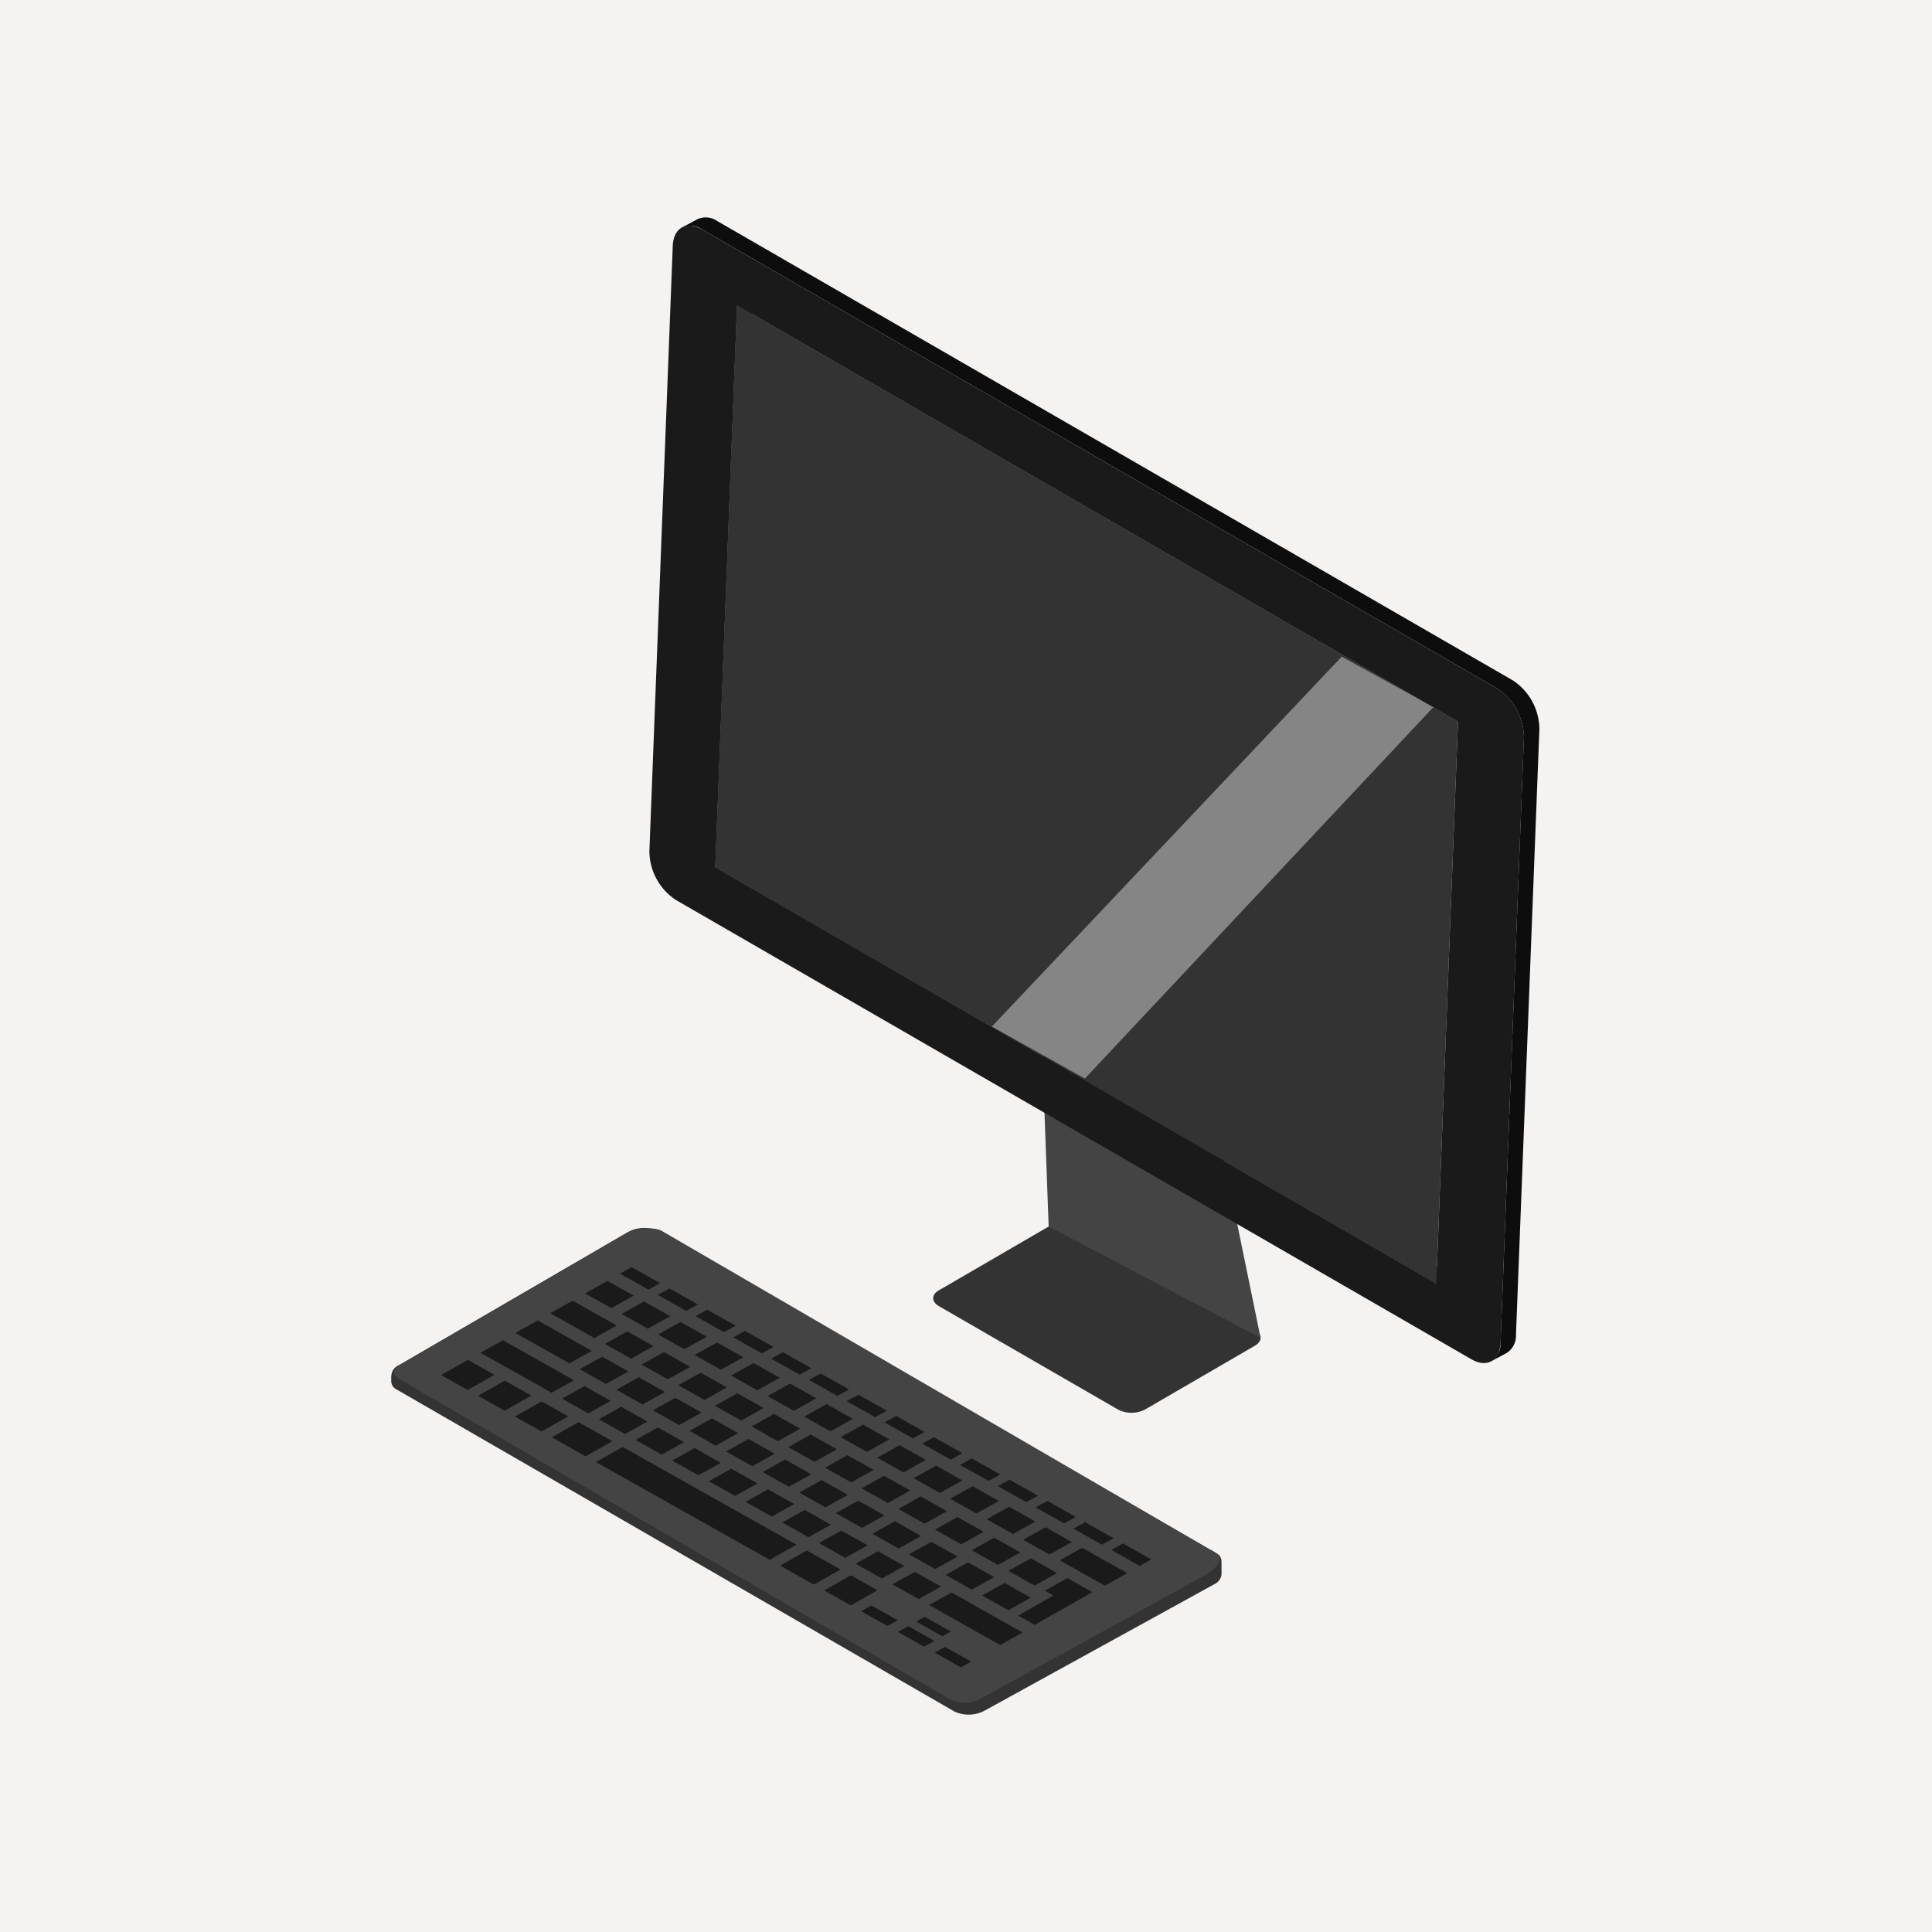
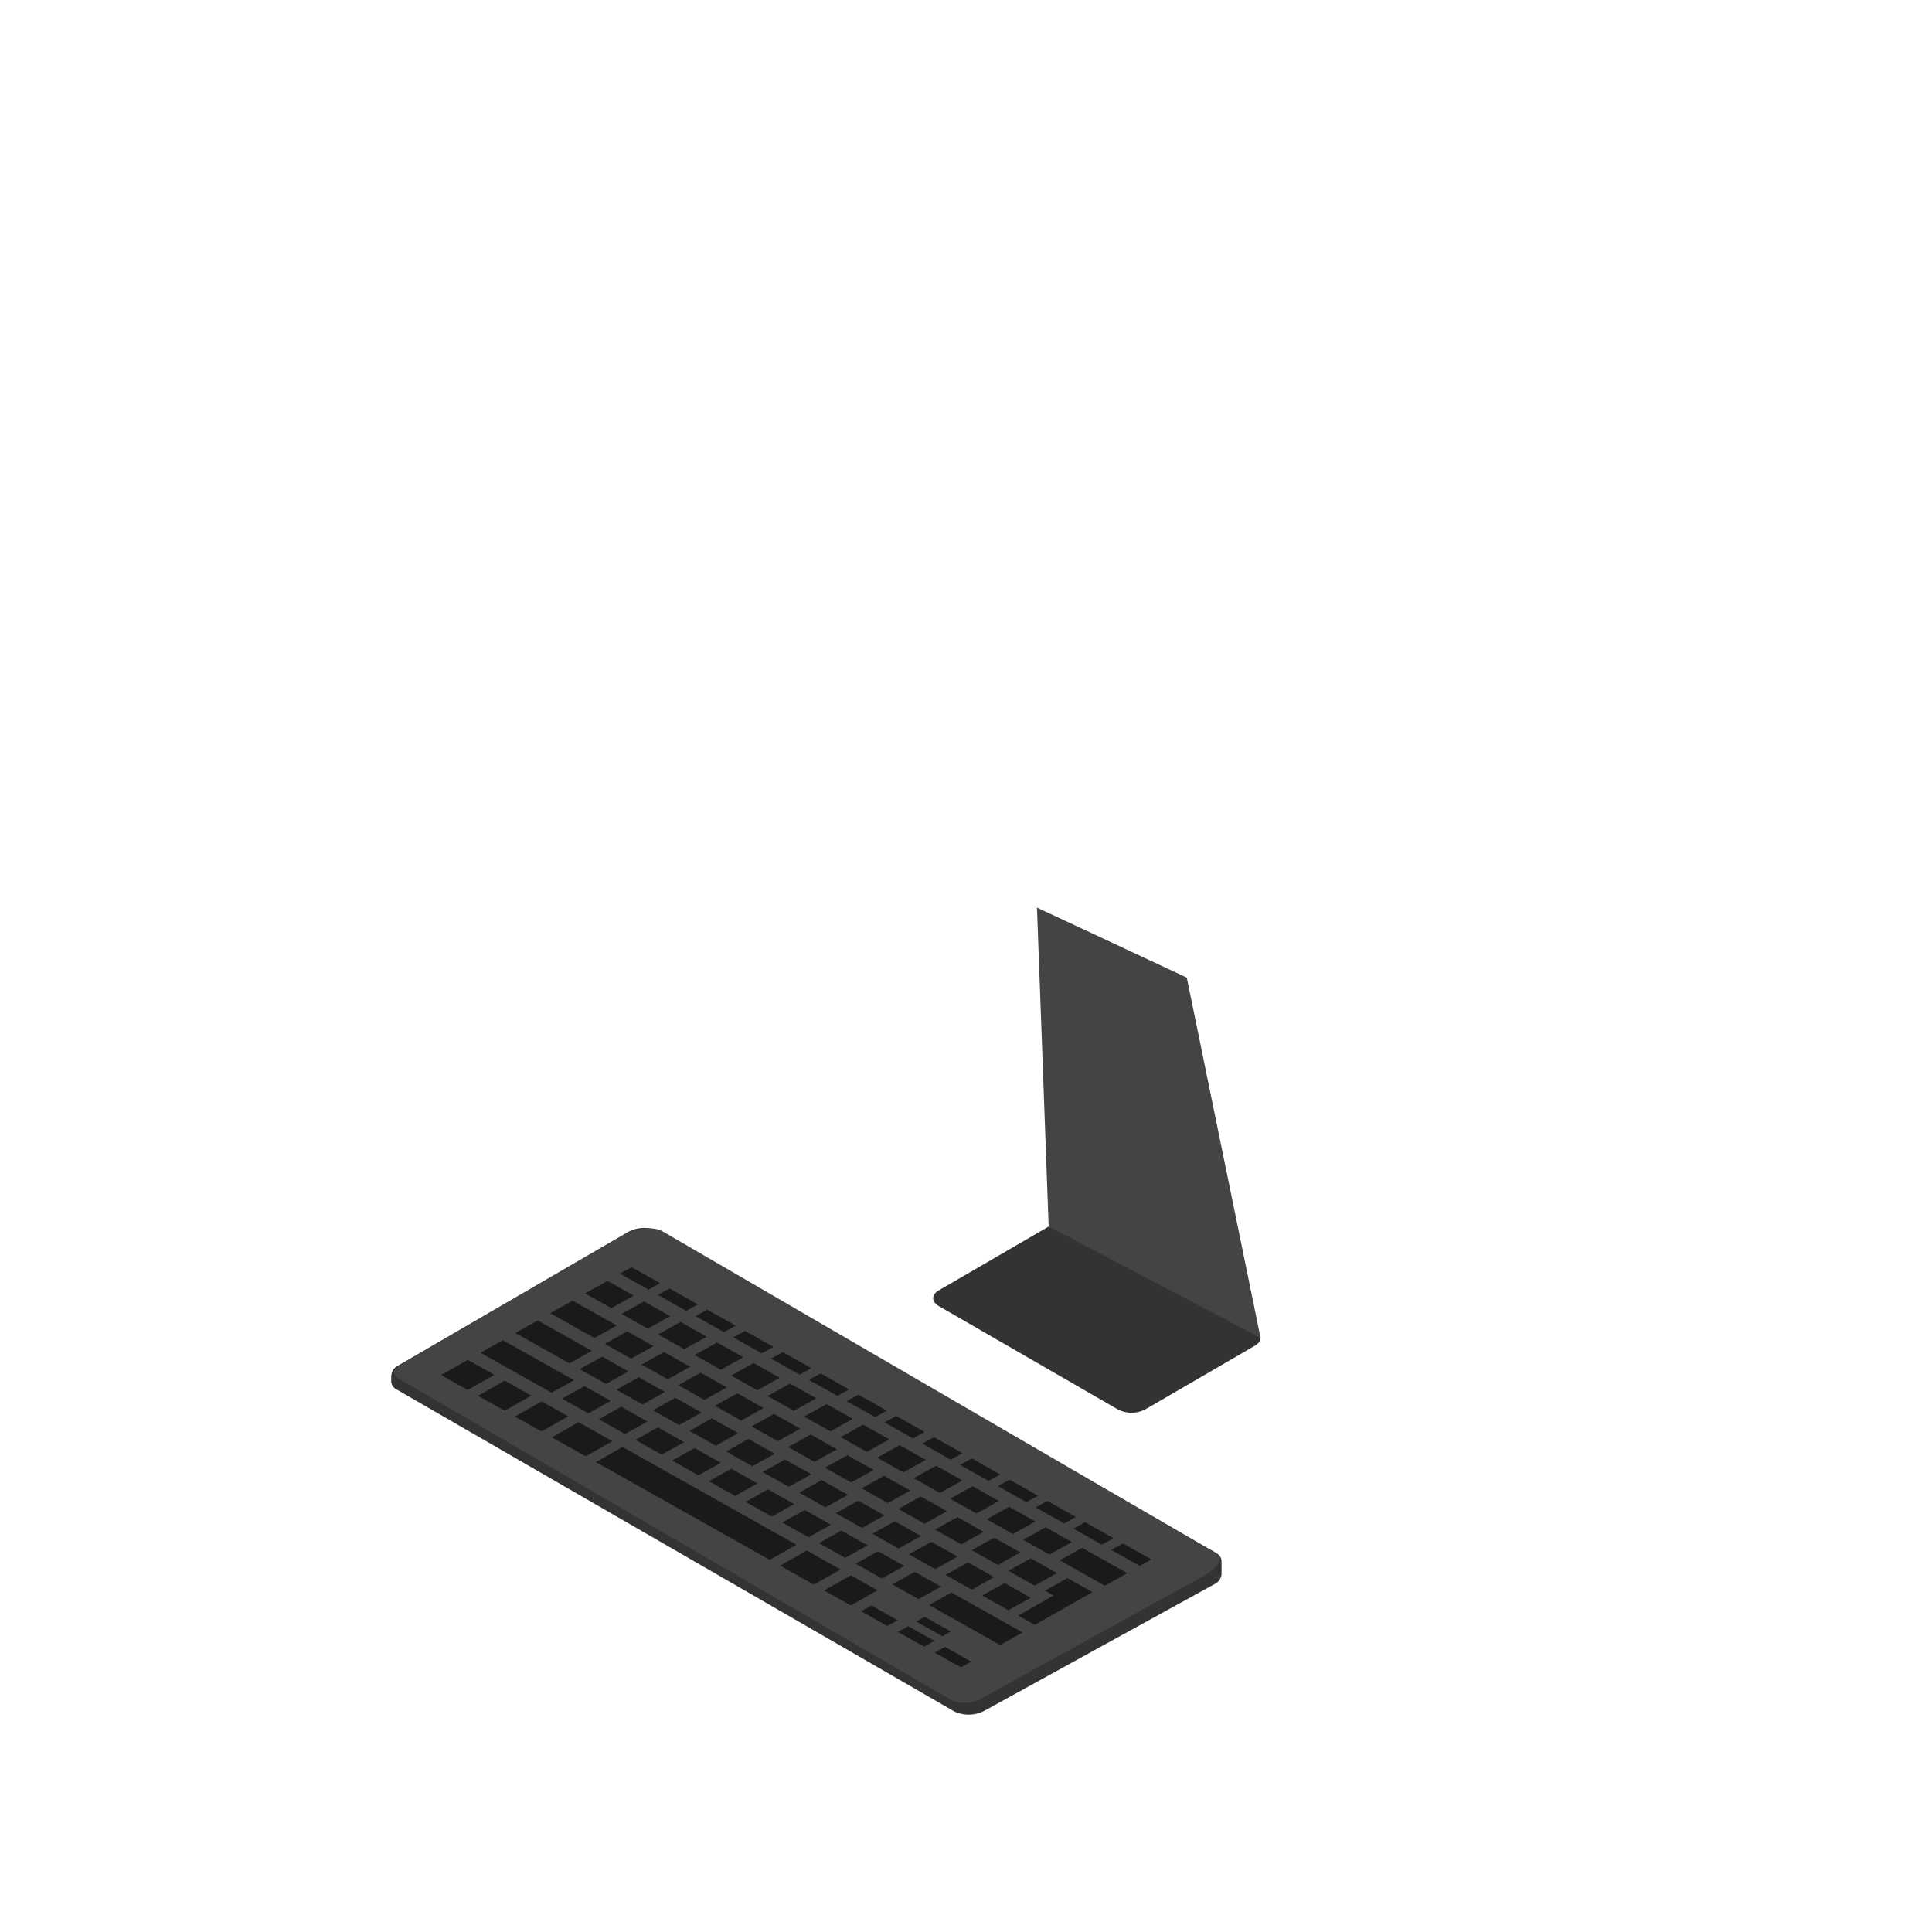
<svg xmlns="http://www.w3.org/2000/svg" width="400" height="400" viewBox="0 0 400 400">
  <defs>
    <clipPath id="clip-path">
      <rect id="Rectangle_53097" data-name="Rectangle 53097" width="237.721" height="310" fill="none" />
    </clipPath>
    <clipPath id="clip-path-2">
      <rect id="Rectangle_53093" data-name="Rectangle 53093" width="237.722" height="310.001" fill="none" />
    </clipPath>
    <clipPath id="clip-path-4">
-       <rect id="Rectangle_53095" data-name="Rectangle 53095" width="184.277" height="237.204" fill="none" />
-     </clipPath>
+       </clipPath>
    <clipPath id="clip-path-5">
      <rect id="Rectangle_53094" data-name="Rectangle 53094" width="91.424" height="87.353" fill="none" />
    </clipPath>
  </defs>
  <g id="img_detail_11" transform="translate(-210 -251)">
-     <rect id="Rectangle_34287" data-name="Rectangle 34287" width="400" height="400" transform="translate(210 251)" fill="#f4f3f2" />
    <g id="pc" transform="translate(409.86 451.001)">
      <g id="Group_201986" data-name="Group 201986" transform="translate(-118.861 -155)">
        <g id="Group_201985" data-name="Group 201985" clip-path="url(#clip-path)">
          <g id="Group_201976" data-name="Group 201976" transform="translate(0 -0.001)">
            <g id="Group_201975" data-name="Group 201975" clip-path="url(#clip-path-2)">
              <path id="Path_227205" data-name="Path 227205" d="M171.9,131.888a1.88,1.88,0,0,0-1.127-1.8L55.31,63.425a7.016,7.016,0,0,0-6.343.227L1.51,91.23A2.461,2.461,0,0,0,.027,93.34c0,.037-.02.073-.02.11L0,93.4l0,1.19a1.949,1.949,0,0,0,1.137,1.64L116.6,162.892a7.023,7.023,0,0,0,6.346-.227L170.4,136.544a2.542,2.542,0,0,0,1.507-2.033l0-2.643,0,.067Z" transform="translate(0 146.457)" fill="#333" />
              <path id="Path_227206" data-name="Path 227206" d="M168.755,129.088,55.665,63.352c-1.61-.93-5.4-.627-7.2.427L2.155,90.687c-3.923,1.993-.96,3.263-.217,3.693l113.537,66.026a6.849,6.849,0,0,0,6.19-.22l46.3-25.488c6.05-3.676,1.593-5.143.787-5.61" transform="translate(0.388 146.514)" fill="#444" />
              <path id="Path_227207" data-name="Path 227207" d="M14.208,66.547,20.1,69.861l2.42-1.337-5.89-3.313Z" transform="translate(33.15 152.147)" fill="#1a1a1a" />
              <path id="Path_227208" data-name="Path 227208" d="M16.556,67.865l5.89,3.313,2.42-1.337-5.89-3.31Z" transform="translate(38.628 155.229)" fill="#1a1a1a" />
              <path id="Path_227209" data-name="Path 227209" d="M18.9,69.185l5.89,3.313,2.423-1.337-5.893-3.31Z" transform="translate(44.104 158.308)" fill="#1a1a1a" />
              <path id="Path_227210" data-name="Path 227210" d="M16.577,71.2l5.43,3.053,4.643-2.59-5.433-3.053Z" transform="translate(38.676 160.085)" fill="#1a1a1a" />
              <path id="Path_227211" data-name="Path 227211" d="M13.269,71.79l5.43,3.053,4.643-2.59L17.912,69.2Z" transform="translate(30.959 161.454)" fill="#1a1a1a" />
              <path id="Path_227212" data-name="Path 227212" d="M23.6,71.825l5.893,3.313L31.91,73.8l-5.89-3.313Z" transform="translate(55.056 164.468)" fill="#1a1a1a" />
              <path id="Path_227213" data-name="Path 227213" d="M15.548,73.071l5.433,3.053,4.643-2.59-5.433-3.053Z" transform="translate(36.275 164.444)" fill="#1a1a1a" />
              <path id="Path_227214" data-name="Path 227214" d="M11.71,73.36l5.43,3.053,4.646-2.59L16.353,70.77Z" transform="translate(27.321 165.116)" fill="#1a1a1a" />
              <path id="Path_227215" data-name="Path 227215" d="M8.521,71,3.1,74.07l5.376,3.023a.419.419,0,0,0,.24.013l5.42-3.073L8.761,71.01A.373.373,0,0,0,8.521,71" transform="translate(7.228 165.614)" fill="#1a1a1a" />
              <path id="Path_227216" data-name="Path 227216" d="M25.945,73.145l5.89,3.313,2.423-1.333-5.893-3.313Z" transform="translate(60.533 167.547)" fill="#1a1a1a" />
              <path id="Path_227217" data-name="Path 227217" d="M23.381,75.029l5.433,3.053,4.64-2.587-5.43-3.057Z" transform="translate(54.55 169.011)" fill="#1a1a1a" />
              <path id="Path_227218" data-name="Path 227218" d="M10.612,75.188l5.43,3.053,4.64-2.59L15.255,72.6Z" transform="translate(24.759 169.383)" fill="#1a1a1a" />
              <path id="Path_227219" data-name="Path 227219" d="M20.105,75.634l5.43,3.053,4.643-2.59-5.43-3.053Z" transform="translate(46.908 170.423)" fill="#1a1a1a" />
              <path id="Path_227220" data-name="Path 227220" d="M13.106,73.576,7.683,76.652l5.376,3.02a.387.387,0,0,0,.237.013l5.42-3.076-5.373-3.02a.365.365,0,0,0-.237-.013" transform="translate(17.925 171.631)" fill="#1a1a1a" />
              <path id="Path_227221" data-name="Path 227221" d="M22.384,76.915l5.433,3.053,4.64-2.59-5.43-3.053Z" transform="translate(52.224 173.412)" fill="#1a1a1a" />
              <path id="Path_227222" data-name="Path 227222" d="M27.916,77.58l5.43,3.053,4.643-2.59L32.56,74.99Z" transform="translate(65.133 174.963)" fill="#1a1a1a" />
              <path id="Path_227223" data-name="Path 227223" d="M15.171,77.752,20.6,80.805l4.636-2.59-5.426-3.053Z" transform="translate(35.396 175.365)" fill="#1a1a1a" />
              <path id="Path_227224" data-name="Path 227224" d="M15.4,74.865,9.976,77.941,16.839,81.8a.425.425,0,0,0,.24.017l5.42-3.077-6.863-3.86a.364.364,0,0,0-.237-.013" transform="translate(23.275 174.638)" fill="#1a1a1a" />
              <path id="Path_227225" data-name="Path 227225" d="M32.987,77.107l5.89,3.313L41.3,79.084l-5.893-3.313Z" transform="translate(76.964 176.784)" fill="#1a1a1a" />
              <path id="Path_227226" data-name="Path 227226" d="M24.663,78.2l5.43,3.053,4.643-2.59-5.43-3.056Z" transform="translate(57.541 176.4)" fill="#1a1a1a" />
              <path id="Path_227227" data-name="Path 227227" d="M30.185,78.855l5.43,3.053,4.64-2.59-5.43-3.053Z" transform="translate(70.426 177.938)" fill="#1a1a1a" />
              <path id="Path_227228" data-name="Path 227228" d="M26.941,79.478l5.433,3.053,4.64-2.59-5.43-3.053Z" transform="translate(62.857 179.391)" fill="#1a1a1a" />
              <path id="Path_227229" data-name="Path 227229" d="M32.452,80.13l5.433,3.053,4.64-2.59L37.1,77.54Z" transform="translate(75.715 180.913)" fill="#1a1a1a" />
              <path id="Path_227230" data-name="Path 227230" d="M19.73,80.316l5.43,3.053,4.64-2.587-5.43-3.056Z" transform="translate(46.034 181.346)" fill="#1a1a1a" />
              <path id="Path_227231" data-name="Path 227231" d="M37.682,79.745l5.893,3.313,2.42-1.333L40.1,78.412Z" transform="translate(87.916 182.946)" fill="#1a1a1a" />
              <path id="Path_227232" data-name="Path 227232" d="M29.219,80.759l5.433,3.053,4.643-2.59-5.43-3.053Z" transform="translate(68.172 182.381)" fill="#1a1a1a" />
              <path id="Path_227233" data-name="Path 227233" d="M34.72,81.406l5.43,3.053,4.64-2.59-5.43-3.053Z" transform="translate(81.007 183.889)" fill="#1a1a1a" />
              <path id="Path_227234" data-name="Path 227234" d="M22.01,81.6l5.43,3.053,4.64-2.59-5.426-3.053Z" transform="translate(51.352 184.337)" fill="#1a1a1a" />
              <path id="Path_227235" data-name="Path 227235" d="M40.029,81.067l5.893,3.313,2.423-1.333L42.452,79.73Z" transform="translate(93.393 186.023)" fill="#1a1a1a" />
              <path id="Path_227236" data-name="Path 227236" d="M31.5,82.041l5.43,3.053,4.643-2.59-5.43-3.053Z" transform="translate(73.49 185.371)" fill="#1a1a1a" />
              <path id="Path_227237" data-name="Path 227237" d="M27.616,82.3l5.43,3.053,4.643-2.59-5.43-3.053Z" transform="translate(64.432 185.985)" fill="#1a1a1a" />
              <path id="Path_227238" data-name="Path 227238" d="M36.988,82.681l5.43,3.053,4.643-2.59-5.43-3.053Z" transform="translate(86.298 186.865)" fill="#1a1a1a" />
              <path id="Path_227239" data-name="Path 227239" d="M24.29,82.88l5.43,3.053,4.643-2.59L28.93,80.29Z" transform="translate(56.671 187.329)" fill="#1a1a1a" />
              <path id="Path_227240" data-name="Path 227240" d="M42.376,82.385l5.89,3.313,2.423-1.333L44.8,81.051Z" transform="translate(98.87 189.105)" fill="#1a1a1a" />
              <path id="Path_227241" data-name="Path 227241" d="M33.777,83.322l5.433,3.053,4.64-2.59-5.43-3.053Z" transform="translate(78.806 188.36)" fill="#1a1a1a" />
              <path id="Path_227242" data-name="Path 227242" d="M29.888,83.581l5.43,3.056,4.643-2.59-5.43-3.056Z" transform="translate(69.733 188.965)" fill="#1a1a1a" />
              <path id="Path_227243" data-name="Path 227243" d="M39.256,83.956l5.43,3.053,4.643-2.59L43.9,81.366Z" transform="translate(91.59 189.84)" fill="#1a1a1a" />
              <path id="Path_227244" data-name="Path 227244" d="M26.569,84.162,32,87.215l4.643-2.59-5.433-3.053Z" transform="translate(61.989 190.319)" fill="#1a1a1a" />
              <path id="Path_227245" data-name="Path 227245" d="M36.056,84.6l5.43,3.053,4.643-2.59L40.7,82.013Z" transform="translate(84.123 191.349)" fill="#1a1a1a" />
              <path id="Path_227246" data-name="Path 227246" d="M28.849,85.443,34.282,88.5l4.64-2.59-5.43-3.053Z" transform="translate(67.308 193.31)" fill="#1a1a1a" />
              <path id="Path_227247" data-name="Path 227247" d="M28.065,84.464l.327-.553Z" transform="translate(65.479 195.777)" fill="#1a1a1a" />
              <path id="Path_227248" data-name="Path 227248" d="M29.573,82.836l-5.42,3.076,6.86,3.856a.426.426,0,0,0,.24.013l5.423-3.073-6.863-3.86a.394.394,0,0,0-.24-.013" transform="translate(56.352 193.239)" fill="#1a1a1a" />
              <path id="Path_227249" data-name="Path 227249" d="M38.335,85.885l5.43,3.053,4.64-2.587-5.43-3.056Z" transform="translate(89.44 194.339)" fill="#1a1a1a" />
              <path id="Path_227250" data-name="Path 227250" d="M31.129,86.725l5.43,3.053,4.64-2.59-5.43-3.053Z" transform="translate(72.628 196.3)" fill="#1a1a1a" />
              <path id="Path_227251" data-name="Path 227251" d="M30.358,85.753l.327-.553Z" transform="translate(70.829 198.784)" fill="#1a1a1a" />
              <path id="Path_227252" data-name="Path 227252" d="M32.312,84.376l-5.42,3.076,5.373,3.02a.377.377,0,0,0,.24.017l5.42-3.076-5.373-3.02a.377.377,0,0,0-.24-.017" transform="translate(62.743 196.832)" fill="#1a1a1a" />
              <path id="Path_227253" data-name="Path 227253" d="M36.706,87.415l5.43,3.053,4.64-2.59-5.43-3.053Z" transform="translate(85.639 197.91)" fill="#1a1a1a" />
              <path id="Path_227254" data-name="Path 227254" d="M44.477,87.132l1.77.993-7.3,4.163L42.36,94.2l11.963-6.77-5.193-2.91Z" transform="translate(90.86 197.204)" fill="#1a1a1a" />
              <path id="Path_227255" data-name="Path 227255" d="M29.188,87.406l5.426,3.053,2.143-1.18-5.423-3.053Z" transform="translate(68.098 201.179)" fill="#1a1a1a" />
              <path id="Path_227256" data-name="Path 227256" d="M33.408,88.007,48.134,96.29l4.643-2.59L38.048,85.417Z" transform="translate(77.946 199.292)" fill="#1a1a1a" />
              <path id="Path_227257" data-name="Path 227257" d="M31.472,88.691,36.9,91.744l2.143-1.18-5.426-3.053Z" transform="translate(73.427 204.176)" fill="#1a1a1a" />
              <path id="Path_227258" data-name="Path 227258" d="M12.042,68.653l5.43,3.053,4.64-2.59-5.43-3.053Z" transform="translate(28.094 154.134)" fill="#1a1a1a" />
              <path id="Path_227259" data-name="Path 227259" d="M14.309,69.928l5.43,3.053,4.64-2.59-5.43-3.053Z" transform="translate(33.385 157.109)" fill="#1a1a1a" />
              <path id="Path_227260" data-name="Path 227260" d="M21.25,70.5l5.89,3.313,2.423-1.333L23.67,69.172Z" transform="translate(49.58 161.388)" fill="#1a1a1a" />
              <path id="Path_227261" data-name="Path 227261" d="M7.709,71.109l11.193,6.3,4.643-2.59-11.193-6.3Z" transform="translate(17.986 159.866)" fill="#1a1a1a" />
              <path id="Path_227262" data-name="Path 227262" d="M18.845,72.478l5.43,3.053,4.64-2.587-5.43-3.056Z" transform="translate(43.968 163.06)" fill="#1a1a1a" />
              <path id="Path_227263" data-name="Path 227263" d="M5.543,72.338l14.726,8.28,4.643-2.587L10.183,69.748Z" transform="translate(12.932 162.733)" fill="#1a1a1a" />
              <path id="Path_227264" data-name="Path 227264" d="M17.827,74.353l5.43,3.053,4.643-2.59-5.43-3.053Z" transform="translate(41.592 167.433)" fill="#1a1a1a" />
              <path id="Path_227265" data-name="Path 227265" d="M10.811,72.285l-5.42,3.076,5.373,3.02A.425.425,0,0,0,11,78.4l5.423-3.076L11.051,72.3a.4.4,0,0,0-.24-.013" transform="translate(12.578 168.622)" fill="#1a1a1a" />
              <path id="Path_227266" data-name="Path 227266" d="M28.292,74.465l5.893,3.313,2.42-1.333-5.89-3.313Z" transform="translate(66.009 170.627)" fill="#1a1a1a" />
              <path id="Path_227267" data-name="Path 227267" d="M16.255,75.915l5.43,3.053,4.643-2.59L20.9,73.325Z" transform="translate(37.925 171.079)" fill="#1a1a1a" />
              <path id="Path_227268" data-name="Path 227268" d="M25.649,76.3l5.43,3.053,4.64-2.59-5.43-3.053Z" transform="translate(59.842 171.988)" fill="#1a1a1a" />
              <path id="Path_227269" data-name="Path 227269" d="M12.892,76.47l5.43,3.053,4.64-2.59-5.43-3.053Z" transform="translate(30.078 172.374)" fill="#1a1a1a" />
              <path id="Path_227270" data-name="Path 227270" d="M18.527,77.193l5.43,3.053,4.643-2.59L23.167,74.6Z" transform="translate(43.227 174.06)" fill="#1a1a1a" />
              <path id="Path_227271" data-name="Path 227271" d="M20.8,78.471l5.43,3.053,4.643-2.59-5.43-3.053Z" transform="translate(48.528 177.041)" fill="#1a1a1a" />
              <path id="Path_227272" data-name="Path 227272" d="M17.451,79.034l5.43,3.053L27.52,79.5l-5.43-3.056Z" transform="translate(40.715 178.355)" fill="#1a1a1a" />
              <path id="Path_227273" data-name="Path 227273" d="M35.335,78.425l5.89,3.313L43.648,80.4l-5.893-3.313Z" transform="translate(82.441 179.866)" fill="#1a1a1a" />
              <path id="Path_227274" data-name="Path 227274" d="M23.072,79.748,28.5,82.8l4.643-2.59-5.43-3.053Z" transform="translate(53.829 180.022)" fill="#1a1a1a" />
              <path id="Path_227275" data-name="Path 227275" d="M25.343,81.026l5.433,3.053,4.643-2.587-5.43-3.056Z" transform="translate(59.129 183.003)" fill="#1a1a1a" />
              <path id="Path_227276" data-name="Path 227276" d="M18.135,76.4l-5.42,3.073L48.57,99.643a.388.388,0,0,0,.237.013l5.423-3.073L18.375,76.421a.373.373,0,0,0-.24-.017" transform="translate(29.666 178.232)" fill="#1a1a1a" />
              <path id="Path_227277" data-name="Path 227277" d="M25.326,82.923l.327-.553Z" transform="translate(59.089 192.181)" fill="#1a1a1a" />
              <path id="Path_227278" data-name="Path 227278" d="M44.723,83.7l5.893,3.313,2.42-1.337-5.89-3.31Z" transform="translate(104.346 192.185)" fill="#1a1a1a" />
              <path id="Path_227279" data-name="Path 227279" d="M32.16,84.859l5.433,3.053,4.643-2.59L36.8,82.27Z" transform="translate(75.034 191.947)" fill="#1a1a1a" />
              <path id="Path_227280" data-name="Path 227280" d="M41.524,85.232l9.336,5.25,4.64-2.59-9.333-5.25Z" transform="translate(96.882 192.815)" fill="#1a1a1a" />
              <path id="Path_227281" data-name="Path 227281" d="M33.756,89.976l5.426,3.05,2.143-1.18L35.9,88.8Z" transform="translate(78.757 207.173)" fill="#1a1a1a" />
              <path id="Path_227282" data-name="Path 227282" d="M21.113,73.754l5.43,3.053,4.64-2.59-5.43-3.053Z" transform="translate(49.26 166.036)" fill="#1a1a1a" />
              <path id="Path_227283" data-name="Path 227283" d="M13.983,74.637l5.43,3.053,4.643-2.59-5.43-3.053Z" transform="translate(32.624 168.097)" fill="#1a1a1a" />
              <path id="Path_227284" data-name="Path 227284" d="M30.64,75.785l5.89,3.313,2.423-1.333-5.893-3.313Z" transform="translate(71.486 173.706)" fill="#1a1a1a" />
              <path id="Path_227285" data-name="Path 227285" d="M34.433,86.137l5.43,3.053,4.643-2.59-5.43-3.053Z" transform="translate(80.336 194.928)" fill="#1a1a1a" />
              <path id="Path_227286" data-name="Path 227286" d="M32.605,87.9l5.423,3.05,1.773-.97-5.426-3.05Z" transform="translate(76.072 202.816)" fill="#1a1a1a" />
              <path id="Path_227287" data-name="Path 227287" d="M9.875,69.883l9.149,5.146,4.643-2.593L14.515,67.29Z" transform="translate(23.04 156.999)" fill="#1a1a1a" />
              <path id="Path_227288" data-name="Path 227288" d="M100.273,84.566,63.192,63.157a6.179,6.179,0,0,0-5.616,0L34.821,76.38c-1.55.9-1.54,2.353.017,3.253l37.084,21.409a6.179,6.179,0,0,0,5.616,0l22.755-13.223c1.547-.9,1.537-2.353-.02-3.253" transform="translate(78.543 145.781)" fill="#333" />
            </g>
          </g>
          <path id="Path_227289" data-name="Path 227289" d="M40.111,42.878l2.42,66.019L86.4,131.942,71.129,57.363Z" transform="translate(93.584 100.039)" fill="#444" />
          <g id="Group_201984" data-name="Group 201984" transform="translate(0 -0.001)">
            <g id="Group_201983" data-name="Group 201983" clip-path="url(#clip-path-2)">
              <g id="Group_201982" data-name="Group 201982" transform="translate(53.444 0.001)" style="isolation: isolate">
                <g id="Group_201981" data-name="Group 201981">
                  <g id="Group_201980" data-name="Group 201980" clip-path="url(#clip-path-4)">
                    <path id="Path_227290" data-name="Path 227290" d="M20.132,122.983l3.2-1.7,4.5-116.33-3.2,1.7Z" transform="translate(-6.474 11.548)" fill="#1c2d36" />
                    <path id="Path_227291" data-name="Path 227291" d="M20.132,41.554,169.4,127.732l3.2-1.7L23.332,39.851Z" transform="translate(-6.474 92.977)" fill="#1c2d36" />
                    <path id="Path_227292" data-name="Path 227292" d="M21.481,6.652,170.746,92.83l3.2-1.7L24.678,4.949Z" transform="translate(-3.326 11.547)" fill="#335b62" />
                    <path id="Path_227293" data-name="Path 227293" d="M20.132,121.793,169.4,207.971l4.5-116.333L24.628,5.46Z" transform="translate(-6.474 12.738)" fill="#333" />
                    <g id="Group_201979" data-name="Group 201979" transform="translate(70.911 90.947)" opacity="0.4" style="mix-blend-mode: overlay;isolation: isolate">
                      <g id="Group_201978" data-name="Group 201978">
                        <g id="Group_201977" data-name="Group 201977" clip-path="url(#clip-path-5)">
                          <path id="Path_227294" data-name="Path 227294" d="M37.309,103.881,56.571,114.64l72.162-76.909L109.741,27.286Z" transform="translate(-37.309 -27.286)" fill="#fff" />
                        </g>
                      </g>
                    </g>
                    <path id="Path_227295" data-name="Path 227295" d="M191.6,96.377,26.9,1.286c-3.183-1.837-5.873-.3-6.02,3.426L16.04,130.071a12.2,12.2,0,0,0,5.5,10.076l164.7,95.088c3.183,1.84,5.88.3,6.023-3.42l4.846-125.362a12.212,12.212,0,0,0-5.5-10.076M178.957,219.519,29.693,133.341l4.5-116.333,149.264,86.178Z" transform="translate(-16.035 1.191)" fill="#1a1a1a" />
                    <path id="Path_227296" data-name="Path 227296" d="M190.044,95.866,25.344.775A4.162,4.162,0,0,0,21.27.362l-3.2,1.7a4.156,4.156,0,0,1,4.07.413l164.7,95.091a12.2,12.2,0,0,1,5.5,10.076L187.5,233a4.265,4.265,0,0,1-1.947,3.836l3.2-1.7A4.271,4.271,0,0,0,190.7,231.3l4.846-125.362a12.207,12.207,0,0,0-5.5-10.076" transform="translate(-11.275 -0.002)" fill="#0d0d0d" />
                  </g>
                </g>
              </g>
            </g>
          </g>
        </g>
      </g>
    </g>
  </g>
</svg>